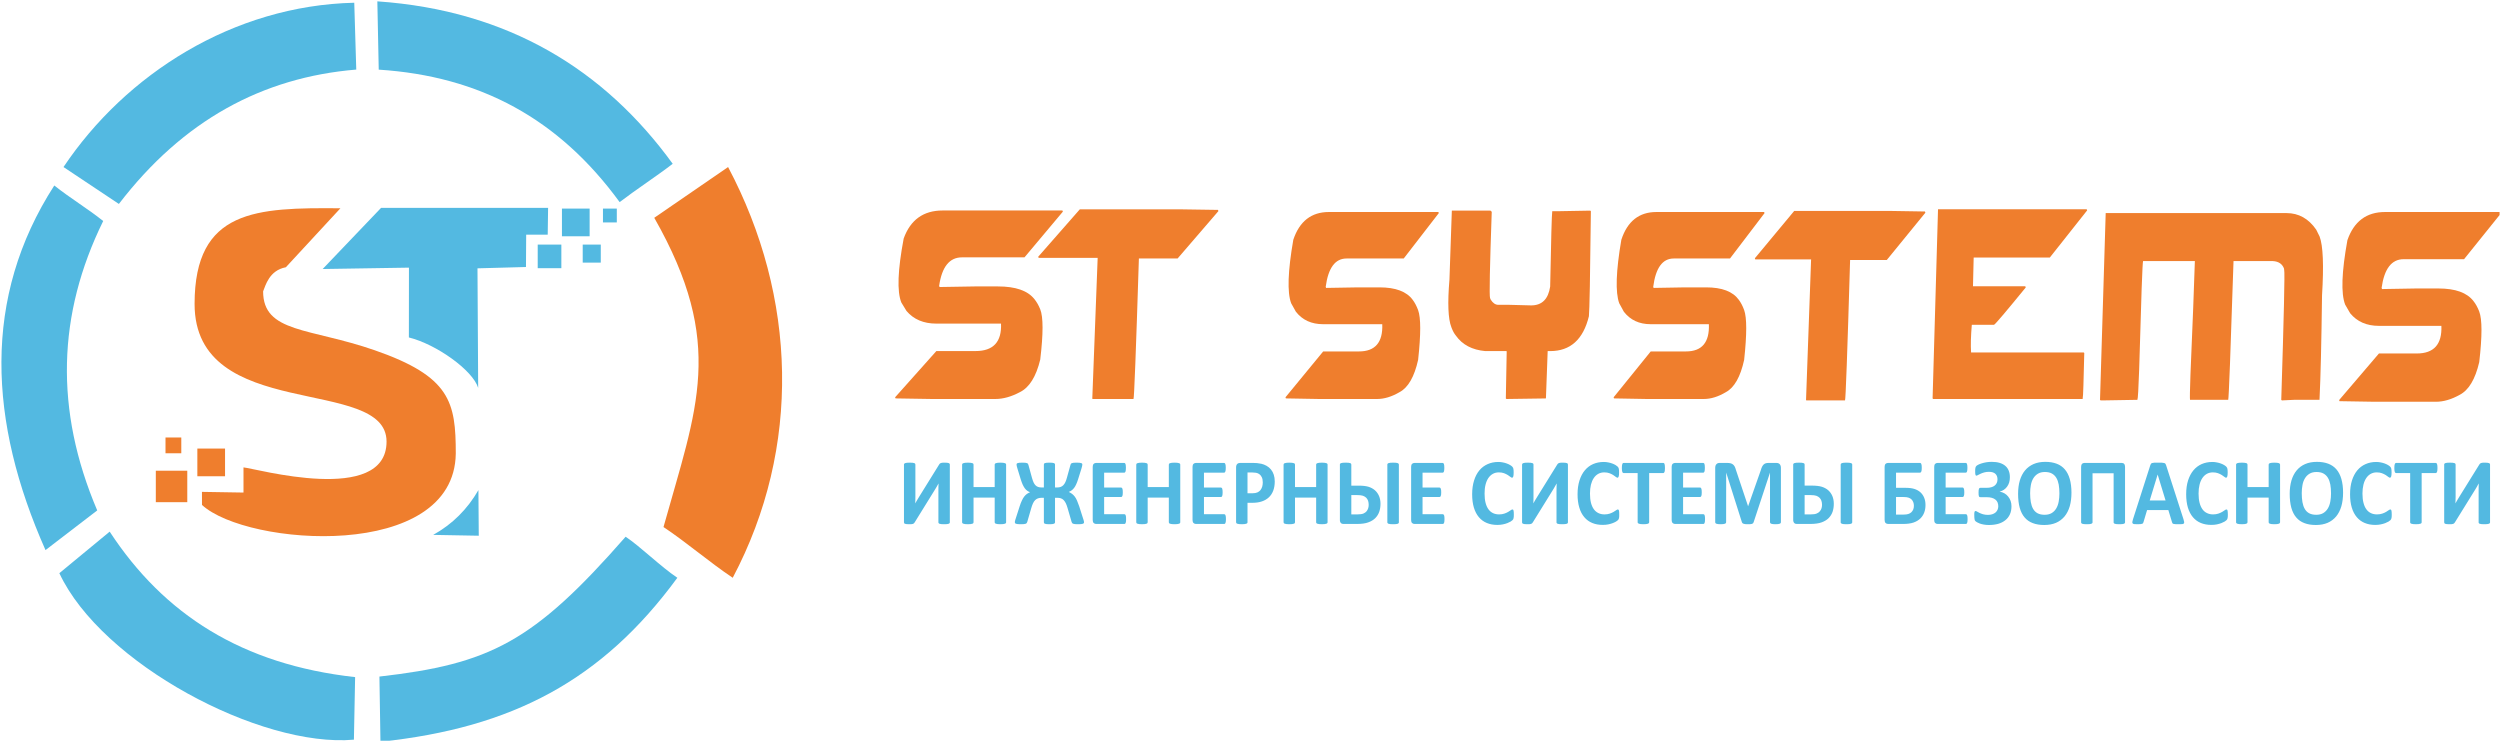
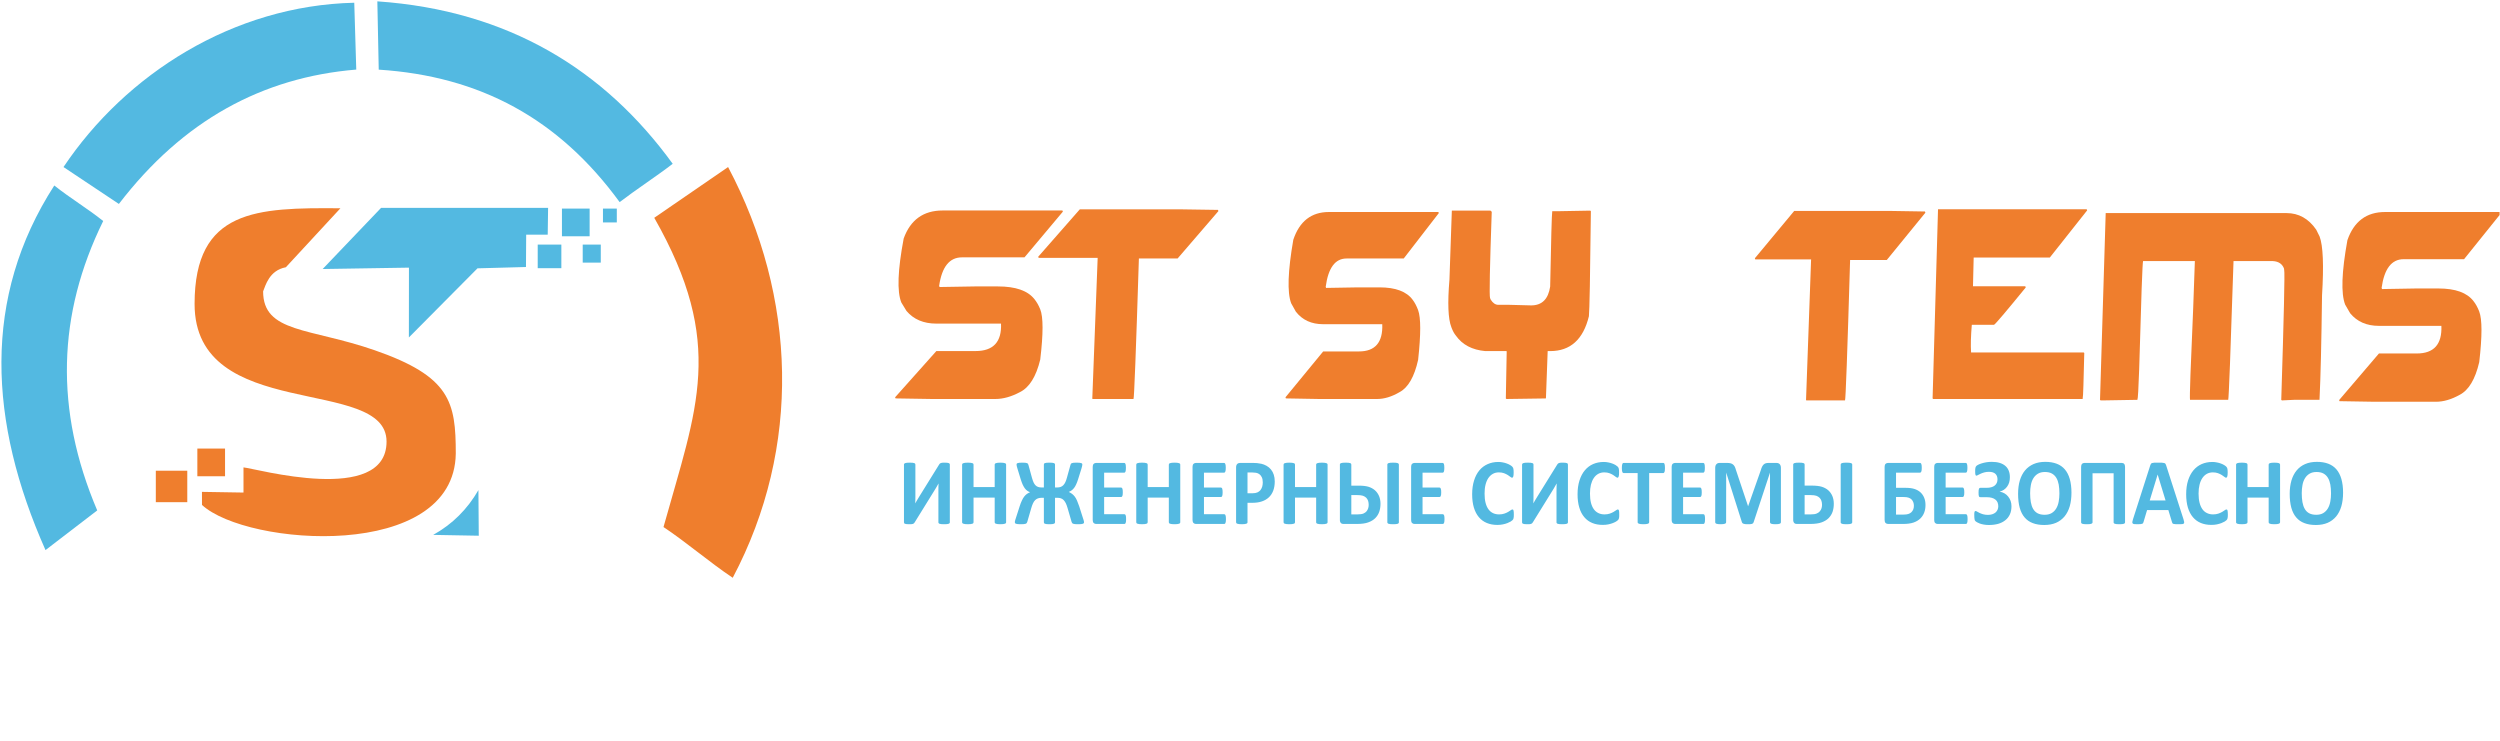
<svg xmlns="http://www.w3.org/2000/svg" width="216" height="64" viewBox="0 0 722 214" fill="none">
  <desc>			Created with Pixso.	</desc>
  <defs>
    <clipPath id="clip71_339">
      <rect id="logo" width="722" height="214" fill="white" fill-opacity="0" />
    </clipPath>
  </defs>
  <g clip-path="url(#clip71_339)">
    <path id="path2" d="M188.89 62.92C209.62 99.35 201.15 117.84 191.56 152.26C198.55 156.94 204.8 162.4 211.56 166.92C231.49 129.25 230.08 85.78 210.22 48.26L188.89 62.92Z" fill="#EF7E2D" fill-opacity="1" fill-rule="evenodd" />
    <path id="path4" d="M56.09 87.77C56.05 122.25 111.55 108.4 111.55 127.57C111.55 146.06 73.59 135.31 70.22 135.03L70.22 142.3L58.22 142.1L58.23 145.88C71.23 157.85 131.13 162.27 131.55 131.03C131.55 116.14 130.01 108.78 108.08 101.17C89.39 94.68 75.89 96.22 75.89 84.17C76.58 82.52 77.63 78.12 82.46 77.21L98.22 60.17C73.96 59.97 56.12 60.45 56.09 87.77Z" fill="#EF7E2D" fill-opacity="1" fill-rule="evenodd" />
    <path id="path6" d="M56.89 137.59L64.89 137.59L64.89 129.59L56.89 129.59L56.89 137.59Z" fill="#EF7E2D" fill-opacity="1" fill-rule="evenodd" />
-     <path id="path8" d="M93.09 77.72L118.02 77.32L118 97.49C125.9 99.44 136.46 106.96 138.02 112.06L137.82 77.52L151.83 77.14L151.89 67.79L158.11 67.8L158.22 60.06L109.96 60.06L93.09 77.72Z" fill="#53B9E1" fill-opacity="1" fill-rule="evenodd" />
+     <path id="path8" d="M93.09 77.72L118.02 77.32L118 97.49L137.82 77.52L151.83 77.14L151.89 67.79L158.11 67.8L158.22 60.06L109.96 60.06L93.09 77.72Z" fill="#53B9E1" fill-opacity="1" fill-rule="evenodd" />
    <path id="path10" d="M138.19 154.77L138.09 141.59C134.92 147.09 130.59 151.43 125.02 154.53L138.19 154.77Z" fill="#53B9E1" fill-opacity="1" fill-rule="evenodd" />
    <path id="path12" d="M162.22 68.26L170.22 68.26L170.22 60.26L162.22 60.26L162.22 68.26Z" fill="#53B9E1" fill-opacity="1" fill-rule="evenodd" />
    <path id="path14" d="M155.22 77.48L162.05 77.48L162.05 70.66L155.22 70.66L155.22 77.48Z" fill="#53B9E1" fill-opacity="1" fill-rule="evenodd" />
    <path id="path16" d="M13.02 158.92L27.96 147.46C15.6 118.39 16.45 90.79 29.69 63.85C25.25 60.3 20 57.14 15.56 53.59C-5.32 86 -3.44 121.84 13.02 158.92Z" fill="#53B9E1" fill-opacity="1" fill-rule="evenodd" />
-     <path id="path18" d="M109.49 195.46L109.79 214.29C147.8 210.29 173.85 196.56 195.56 166.92C190.73 163.69 184.92 157.93 180.62 155.06C153.93 185.57 141.4 191.82 109.49 195.46Z" fill="#53B9E1" fill-opacity="1" fill-rule="evenodd" />
-     <path id="path20" d="M17.02 165.59C29.18 191.64 75.08 216.09 102.12 213.69L102.47 195.62C69.74 191.99 47.22 177.49 31.56 153.59L17.02 165.59Z" fill="#53B9E1" fill-opacity="1" fill-rule="evenodd" />
    <path id="path22" d="M109.29 20.12C138.5 22 161.28 34.25 178.89 58.39C183.34 54.97 189.78 50.75 194.22 47.32C174.53 20.17 146.71 3 108.89 0.39L109.29 20.12Z" fill="#53B9E1" fill-opacity="1" fill-rule="evenodd" />
    <path id="path24" d="M18.22 48.26C23.56 51.81 28.89 55.37 34.22 58.92C52.71 34.81 75.64 22.35 102.8 20.1L102.22 0.79C67.26 1.59 36.2 21.41 18.22 48.26Z" fill="#53B9E1" fill-opacity="1" fill-rule="evenodd" />
    <path id="path26" d="M272.2 60.81L306.81 60.81L306.94 61.14L295.85 74.35L277.78 74.35C274.18 74.35 271.98 77.09 271.19 82.6L271.32 82.92L281.44 82.75L288.18 82.75C293.28 82.75 296.77 83.97 298.69 86.39C299.33 87.16 299.91 88.15 300.4 89.36C301.29 91.58 301.29 96.43 300.4 103.88C299.21 108.81 297.25 111.95 294.52 113.29C292.05 114.61 289.69 115.27 287.43 115.27L269.11 115.27L258.6 115.1L258.47 114.78L270.39 101.42L281.72 101.42C286.84 101.42 289.3 98.77 289.07 93.49L270.37 93.49C266.7 93.49 263.83 92.27 261.77 89.85L260.27 87.39C258.99 84.22 259.22 78.05 260.95 68.9C262.9 63.5 266.66 60.81 272.2 60.81ZM340.61 60.47L351.74 60.64L351.88 60.98L340.09 74.67L328.9 74.67C328.05 101.74 327.53 115.27 327.34 115.27L315.51 115.27L315.44 115.1L316.99 74.5L299.94 74.5L299.81 74.18L311.84 60.47L340.61 60.47Z" fill="#EF7E2D" fill-opacity="1" fill-rule="evenodd" />
    <path id="path28" d="M383.79 61.25L415.43 61.25L415.54 61.57L405.41 74.68L388.89 74.68C385.6 74.68 383.6 77.4 382.87 82.86L382.99 83.18L392.24 83.02L398.4 83.02C403.05 83.02 406.25 84.22 408 86.62C408.59 87.39 409.11 88.37 409.56 89.57C410.38 91.78 410.38 96.58 409.57 103.97C408.48 108.86 406.69 111.98 404.19 113.3C401.93 114.62 399.78 115.27 397.71 115.27L380.97 115.27L371.37 115.1L371.25 114.78L382.14 101.53L392.49 101.53C397.17 101.53 399.42 98.9 399.21 93.66L382.12 93.66C378.77 93.66 376.14 92.46 374.26 90.06L372.89 87.61C371.72 84.47 371.93 78.35 373.51 69.27C375.3 63.92 378.73 61.25 383.79 61.25Z" fill="#EF7E2D" fill-opacity="1" fill-rule="evenodd" />
    <path id="path30" d="M430.47 60.85L430.84 61.18C430.28 77.15 430.11 85.45 430.35 86.09L430.55 86.58C431.18 87.57 431.91 88.06 432.72 88.06L435.79 88.06L442.23 88.23C445.36 88.23 447.18 86.41 447.72 82.78C447.98 69.13 448.18 61.87 448.32 61.02L449.91 61.02L459.3 60.85L459.48 61.02C459.28 79.81 459.08 89.93 458.91 91.36C457.28 98.06 453.56 101.43 447.73 101.43L447 101.43L446.5 114.95L446.44 115.11L435.1 115.27L434.91 115.11L435.16 101.58L435.1 101.43L428.97 101.43C425.19 101.09 422.36 99.61 420.49 96.97C420.03 96.42 419.63 95.7 419.29 94.83L419.16 94.49C418.23 92.1 418.05 87.54 418.62 80.81L419.31 60.85L430.47 60.85Z" fill="#EF7E2D" fill-opacity="1" fill-rule="evenodd" />
-     <path id="path32" d="M478.4 61.25L509.53 61.25L509.65 61.57L499.67 74.68L483.42 74.68C480.17 74.68 478.2 77.4 477.49 82.86L477.6 83.18L486.7 83.02L492.77 83.02C497.35 83.02 500.5 84.22 502.22 86.62C502.8 87.39 503.32 88.37 503.76 89.57C504.56 91.78 504.56 96.58 503.76 103.97C502.69 108.86 500.93 111.98 498.47 113.3C496.25 114.62 494.13 115.27 492.09 115.27L475.61 115.27L466.16 115.1L466.05 114.78L476.77 101.53L486.95 101.53C491.57 101.53 493.78 98.9 493.57 93.66L476.75 93.66C473.45 93.66 470.87 92.46 469.01 90.06L467.67 87.61C466.52 84.47 466.72 78.35 468.28 69.27C470.03 63.92 473.41 61.25 478.4 61.25Z" fill="#EF7E2D" fill-opacity="1" fill-rule="evenodd" />
    <path id="path34" d="M545.45 60.93L555.99 61.1L556.12 61.44L544.97 75.11L534.37 75.11C533.57 102.15 533.08 115.67 532.9 115.67L521.7 115.67L521.64 115.51L523.1 74.94L506.97 74.94L506.85 74.62L518.23 60.93L545.45 60.93Z" fill="#EF7E2D" fill-opacity="1" fill-rule="evenodd" />
    <path id="path36" d="M602.73 60.45L602.85 60.78L592.07 74.4L570.07 74.4L569.87 82.71L584.99 82.71L585.11 83.05C579.39 90.05 576.34 93.66 575.94 93.84L569.53 93.84C569.26 97.03 569.18 99.68 569.32 101.82L601.85 101.82L602.02 101.98C601.81 110.07 601.73 114.5 601.55 115.27L558.36 115.27L558.2 115.1L559.77 60.45L602.73 60.45Z" fill="#EF7E2D" fill-opacity="1" fill-rule="evenodd" />
    <path id="path38" d="M660.45 61.56C663.98 61.56 666.83 63.17 669.03 66.35L670.01 68.33C671.01 70.99 671.25 76.65 670.71 85.33C670.54 98.95 670.3 109.02 669.98 115.51L662.61 115.51L659.11 115.68L658.93 115.51C659.7 91.07 659.98 78.58 659.78 78.06L659.72 77.57C659.22 76.25 658.16 75.53 656.54 75.43L645.14 75.43C644.29 101.65 643.78 115.01 643.61 115.51L632.57 115.51C632.43 114.77 632.74 105.92 633.49 88.96L633.97 75.43L619.01 75.43C618.84 75.61 618.46 86.06 617.88 106.77C617.69 112.3 617.52 115.21 617.37 115.51L607.46 115.68L606.74 115.68L606.57 115.51L608.21 61.56L660.45 61.56Z" fill="#EF7E2D" fill-opacity="1" fill-rule="evenodd" />
    <path id="path40" d="M688.9 61.25L722.32 61.25L722.44 61.58L711.74 74.88L694.29 74.88C690.81 74.88 688.69 77.64 687.92 83.18L688.05 83.51L697.82 83.34L704.33 83.34C709.25 83.34 712.62 84.56 714.47 87C715.1 87.78 715.65 88.77 716.12 89.99C716.99 92.23 716.99 97.1 716.13 104.6C714.98 109.57 713.09 112.73 710.45 114.08C708.06 115.41 705.78 116.07 703.6 116.07L685.91 116.07L675.77 115.9L675.65 115.58L687.15 102.12L698.09 102.12C703.04 102.12 705.41 99.46 705.19 94.14L687.13 94.14C683.59 94.14 680.82 92.92 678.83 90.49L677.39 88C676.15 84.81 676.37 78.6 678.04 69.39C679.93 63.96 683.55 61.25 688.9 61.25Z" fill="#EF7E2D" fill-opacity="1" fill-rule="evenodd" />
    <path id="path42" d="M274.28 150.91C274.28 151 274.25 151.08 274.2 151.14C274.14 151.22 274.05 151.27 273.93 151.32C273.8 151.36 273.63 151.4 273.42 151.42C273.2 151.44 272.94 151.45 272.62 151.45C272.3 151.45 272.03 151.44 271.82 151.42C271.6 151.4 271.44 151.36 271.32 151.32C271.19 151.27 271.1 151.22 271.06 151.14C271.01 151.08 270.98 151 270.98 150.91L270.98 141.62C270.98 141.26 270.98 140.91 270.99 140.58C271 140.23 271.01 139.93 271.03 139.67C270.96 139.79 270.86 139.94 270.77 140.11C270.67 140.28 270.57 140.45 270.47 140.64C270.36 140.83 270.25 141.02 270.13 141.21C270.01 141.41 269.9 141.6 269.78 141.78L264.12 150.92C264.05 151.02 263.98 151.11 263.92 151.18C263.84 151.25 263.75 151.31 263.64 151.35C263.53 151.39 263.39 151.42 263.22 151.43C263.06 151.45 262.85 151.45 262.59 151.45C262.26 151.45 262 151.44 261.8 151.42C261.6 151.4 261.44 151.36 261.32 151.32C261.21 151.27 261.13 151.21 261.09 151.14C261.05 151.07 261.03 150.98 261.03 150.88L261.03 134.2C261.03 134.11 261.05 134.03 261.11 133.96C261.17 133.89 261.26 133.84 261.39 133.79C261.51 133.75 261.69 133.71 261.9 133.69C262.1 133.67 262.37 133.66 262.69 133.66C263.01 133.66 263.28 133.67 263.49 133.69C263.7 133.71 263.86 133.75 263.99 133.79C264.11 133.84 264.2 133.89 264.25 133.96C264.3 134.03 264.33 134.11 264.33 134.2L264.33 143.55C264.33 143.84 264.32 144.15 264.32 144.48C264.31 144.81 264.29 145.12 264.28 145.43C264.42 145.16 264.63 144.83 264.85 144.45C265.07 144.07 265.29 143.69 265.53 143.33L271.2 134.19C271.26 134.1 271.32 134.02 271.38 133.95C271.45 133.88 271.54 133.83 271.66 133.78C271.77 133.74 271.91 133.7 272.08 133.68C272.24 133.67 272.46 133.66 272.72 133.66C273.04 133.66 273.3 133.67 273.49 133.69C273.69 133.71 273.85 133.75 273.97 133.79C274.08 133.84 274.16 133.89 274.21 133.96C274.26 134.03 274.28 134.12 274.28 134.22L274.28 150.91ZM290.54 150.88C290.54 150.97 290.52 151.05 290.46 151.13C290.41 151.2 290.32 151.26 290.19 151.3C290.07 151.35 289.9 151.38 289.69 151.41C289.48 151.44 289.22 151.45 288.9 151.45C288.58 151.45 288.31 151.44 288.09 151.41C287.88 151.38 287.71 151.35 287.59 151.3C287.47 151.26 287.38 151.2 287.33 151.13C287.27 151.05 287.24 150.97 287.24 150.88L287.24 143.75L281.13 143.75L281.13 150.88C281.13 150.97 281.11 151.05 281.06 151.13C281.01 151.2 280.92 151.26 280.79 151.3C280.67 151.35 280.5 151.38 280.29 151.41C280.09 151.44 279.81 151.45 279.49 151.45C279.17 151.45 278.91 151.44 278.69 151.41C278.48 151.38 278.31 151.35 278.19 151.3C278.06 151.26 277.97 151.2 277.92 151.13C277.86 151.05 277.83 150.97 277.83 150.88L277.83 134.23C277.83 134.14 277.86 134.06 277.92 133.98C277.97 133.91 278.06 133.85 278.19 133.81C278.31 133.76 278.48 133.73 278.69 133.7C278.91 133.67 279.17 133.66 279.49 133.66C279.81 133.66 280.09 133.67 280.29 133.7C280.5 133.73 280.67 133.77 280.79 133.81C280.92 133.85 281.01 133.91 281.06 133.98C281.11 134.06 281.13 134.14 281.13 134.23L281.13 140.71L287.24 140.71L287.24 134.23C287.24 134.14 287.27 134.06 287.33 133.98C287.38 133.91 287.47 133.85 287.59 133.81C287.71 133.77 287.88 133.73 288.09 133.7C288.31 133.67 288.58 133.66 288.9 133.66C289.22 133.66 289.48 133.67 289.69 133.7C289.9 133.73 290.07 133.76 290.19 133.81C290.32 133.85 290.41 133.91 290.46 133.98C290.52 134.06 290.54 134.14 290.54 134.23L290.54 150.88ZM313.05 150.89C313.05 150.99 313.02 151.08 312.97 151.14C312.92 151.22 312.83 151.27 312.7 151.32C312.57 151.36 312.4 151.4 312.17 151.42C311.95 151.44 311.66 151.45 311.32 151.45C310.96 151.45 310.68 151.44 310.45 151.42C310.22 151.4 310.04 151.36 309.91 151.31C309.78 151.26 309.68 151.19 309.62 151.1C309.56 151.02 309.51 150.91 309.46 150.78L308.3 146.78C308.14 146.22 307.96 145.75 307.78 145.37C307.59 145 307.38 144.69 307.14 144.45C306.9 144.21 306.63 144.05 306.33 143.95C306.04 143.86 305.7 143.81 305.31 143.81L304.67 143.81L304.67 150.88C304.67 150.98 304.64 151.06 304.59 151.13C304.54 151.2 304.46 151.26 304.34 151.31C304.21 151.36 304.05 151.4 303.84 151.42C303.63 151.44 303.37 151.45 303.05 151.45C302.74 151.45 302.47 151.44 302.26 151.42C302.05 151.4 301.89 151.36 301.76 151.31C301.64 151.26 301.56 151.2 301.51 151.13C301.47 151.06 301.45 150.98 301.45 150.88L301.45 143.81L300.81 143.81C300.4 143.81 300.04 143.87 299.73 143.98C299.42 144.09 299.14 144.27 298.91 144.51C298.67 144.75 298.47 145.06 298.3 145.43C298.12 145.81 297.96 146.25 297.81 146.78L296.65 150.78C296.61 150.91 296.56 151.02 296.49 151.1C296.43 151.19 296.33 151.26 296.2 151.31C296.06 151.36 295.88 151.4 295.66 151.42C295.44 151.44 295.15 151.45 294.79 151.45C294.44 151.45 294.16 151.44 293.94 151.42C293.72 151.4 293.54 151.36 293.42 151.32C293.28 151.27 293.19 151.22 293.14 151.14C293.09 151.08 293.07 150.99 293.07 150.89C293.07 150.85 293.07 150.79 293.07 150.73C293.07 150.67 293.09 150.59 293.11 150.5C293.13 150.42 293.16 150.31 293.19 150.2C293.23 150.08 293.27 149.94 293.33 149.77L294.46 146.25C294.67 145.6 294.88 145.05 295.1 144.6C295.31 144.14 295.53 143.77 295.76 143.47C296 143.16 296.26 142.91 296.53 142.71C296.81 142.52 297.12 142.35 297.46 142.2C297.17 142.1 296.9 141.95 296.65 141.78C296.41 141.61 296.17 141.38 295.96 141.1C295.75 140.81 295.54 140.45 295.34 140.03C295.15 139.6 294.95 139.08 294.76 138.47L293.8 135.32C293.7 135.03 293.64 134.8 293.61 134.63C293.57 134.46 293.56 134.32 293.56 134.2C293.56 134.1 293.58 134.02 293.63 133.95C293.67 133.88 293.75 133.83 293.88 133.79C294 133.75 294.17 133.71 294.38 133.69C294.6 133.67 294.87 133.66 295.21 133.66C295.56 133.66 295.85 133.67 296.07 133.69C296.29 133.71 296.46 133.75 296.58 133.8C296.71 133.85 296.8 133.92 296.85 134C296.91 134.09 296.95 134.2 296.99 134.32L298.01 138.05C298.16 138.57 298.31 139 298.47 139.36C298.63 139.71 298.82 139.99 299.04 140.21C299.26 140.43 299.51 140.59 299.79 140.68C300.07 140.78 300.41 140.83 300.81 140.83L301.45 140.83L301.45 134.22C301.45 134.11 301.47 134.03 301.51 133.96C301.56 133.89 301.64 133.84 301.76 133.79C301.89 133.75 302.05 133.71 302.26 133.69C302.47 133.67 302.74 133.66 303.05 133.66C303.37 133.66 303.63 133.67 303.84 133.69C304.05 133.71 304.21 133.75 304.34 133.79C304.46 133.84 304.54 133.89 304.59 133.96C304.64 134.03 304.67 134.11 304.67 134.22L304.67 140.83L305.31 140.83C305.68 140.83 306.01 140.77 306.31 140.67C306.59 140.57 306.85 140.4 307.07 140.17C307.29 139.95 307.48 139.66 307.65 139.31C307.82 138.96 307.97 138.53 308.1 138.04L309.13 134.32C309.16 134.2 309.21 134.09 309.26 134C309.32 133.92 309.41 133.85 309.53 133.8C309.66 133.75 309.83 133.71 310.05 133.69C310.27 133.67 310.56 133.66 310.91 133.66C311.24 133.66 311.51 133.67 311.72 133.69C311.94 133.71 312.1 133.75 312.23 133.79C312.36 133.83 312.44 133.88 312.49 133.95C312.54 134.02 312.56 134.1 312.56 134.2C312.56 134.32 312.54 134.47 312.5 134.64C312.46 134.81 312.4 135.04 312.32 135.32L311.35 138.42C311.17 139 310.98 139.5 310.79 139.91C310.61 140.32 310.41 140.67 310.19 140.95C309.98 141.23 309.74 141.47 309.49 141.65C309.24 141.84 308.96 141.99 308.65 142.12C309 142.29 309.32 142.48 309.6 142.68C309.87 142.89 310.13 143.15 310.37 143.46C310.6 143.77 310.82 144.14 311.02 144.6C311.22 145.05 311.43 145.6 311.65 146.25L312.77 149.77C312.83 149.94 312.88 150.08 312.91 150.2C312.95 150.31 312.97 150.42 312.99 150.5C313.01 150.59 313.03 150.67 313.04 150.73C313.04 150.79 313.05 150.85 313.05 150.89ZM325.2 149.96C325.2 150.23 325.2 150.44 325.18 150.62C325.15 150.8 325.12 150.95 325.08 151.05C325.04 151.16 324.99 151.24 324.92 151.29C324.86 151.35 324.79 151.37 324.72 151.37L316.54 151.37C316.27 151.37 316.04 151.28 315.85 151.1C315.66 150.93 315.56 150.64 315.56 150.24L315.56 134.87C315.56 134.47 315.66 134.18 315.85 134C316.04 133.83 316.27 133.74 316.54 133.74L324.68 133.74C324.75 133.74 324.82 133.77 324.88 133.81C324.93 133.86 324.99 133.94 325.03 134.05C325.07 134.17 325.1 134.31 325.12 134.49C325.14 134.67 325.15 134.89 325.15 135.16C325.15 135.42 325.14 135.63 325.12 135.81C325.1 135.99 325.07 136.14 325.03 136.24C324.99 136.35 324.93 136.43 324.88 136.48C324.82 136.53 324.75 136.56 324.68 136.56L318.86 136.56L318.86 140.85L323.76 140.85C323.84 140.85 323.91 140.88 323.97 140.93C324.03 140.98 324.08 141.05 324.13 141.16C324.17 141.26 324.2 141.4 324.22 141.58C324.24 141.76 324.25 141.97 324.25 142.23C324.25 142.49 324.24 142.71 324.22 142.88C324.2 143.05 324.17 143.19 324.13 143.29C324.08 143.4 324.03 143.48 323.97 143.52C323.91 143.56 323.84 143.59 323.76 143.59L318.86 143.59L318.86 148.55L324.72 148.55C324.79 148.55 324.86 148.58 324.92 148.63C324.99 148.68 325.04 148.76 325.08 148.87C325.12 148.97 325.15 149.12 325.18 149.3C325.2 149.48 325.2 149.69 325.2 149.96ZM340.85 150.88C340.85 150.97 340.83 151.05 340.77 151.13C340.71 151.2 340.62 151.26 340.5 151.3C340.37 151.35 340.21 151.38 340 151.41C339.79 151.44 339.52 151.45 339.21 151.45C338.88 151.45 338.61 151.44 338.4 151.41C338.18 151.38 338.02 151.35 337.89 151.3C337.77 151.26 337.69 151.2 337.63 151.13C337.58 151.05 337.55 150.97 337.55 150.88L337.55 143.75L331.44 143.75L331.44 150.88C331.44 150.97 331.41 151.05 331.36 151.13C331.32 151.2 331.23 151.26 331.1 151.3C330.98 151.35 330.81 151.38 330.6 151.41C330.39 151.44 330.12 151.45 329.8 151.45C329.48 151.45 329.21 151.44 329 151.41C328.78 151.38 328.62 151.35 328.49 151.3C328.37 151.26 328.28 151.2 328.22 151.13C328.17 151.05 328.14 150.97 328.14 150.88L328.14 134.23C328.14 134.14 328.17 134.06 328.22 133.98C328.28 133.91 328.37 133.85 328.49 133.81C328.62 133.76 328.78 133.73 329 133.7C329.21 133.67 329.48 133.66 329.8 133.66C330.12 133.66 330.39 133.67 330.6 133.7C330.81 133.73 330.98 133.77 331.1 133.81C331.23 133.85 331.32 133.91 331.36 133.98C331.41 134.06 331.44 134.14 331.44 134.23L331.44 140.71L337.55 140.71L337.55 134.23C337.55 134.14 337.58 134.06 337.63 133.98C337.69 133.91 337.77 133.85 337.89 133.81C338.02 133.77 338.18 133.73 338.4 133.7C338.61 133.67 338.88 133.66 339.21 133.66C339.52 133.66 339.79 133.67 340 133.7C340.21 133.73 340.37 133.76 340.5 133.81C340.62 133.85 340.71 133.91 340.77 133.98C340.83 134.06 340.85 134.14 340.85 134.23L340.85 150.88ZM354.05 149.96C354.05 150.23 354.04 150.44 354.02 150.62C354 150.8 353.97 150.95 353.92 151.05C353.88 151.16 353.83 151.24 353.76 151.29C353.7 151.35 353.63 151.37 353.56 151.37L345.38 151.37C345.11 151.37 344.88 151.28 344.69 151.1C344.5 150.93 344.4 150.64 344.4 150.24L344.4 134.87C344.4 134.47 344.5 134.18 344.69 134C344.88 133.83 345.11 133.74 345.38 133.74L353.52 133.74C353.59 133.74 353.66 133.77 353.72 133.81C353.78 133.86 353.83 133.94 353.87 134.05C353.91 134.17 353.94 134.31 353.97 134.49C353.99 134.67 354 134.89 354 135.16C354 135.42 353.99 135.63 353.97 135.81C353.94 135.99 353.91 136.14 353.87 136.24C353.83 136.35 353.78 136.43 353.72 136.48C353.66 136.53 353.59 136.56 353.52 136.56L347.7 136.56L347.7 140.85L352.6 140.85C352.68 140.85 352.75 140.88 352.81 140.93C352.87 140.98 352.93 141.05 352.97 141.16C353.01 141.26 353.04 141.4 353.06 141.58C353.08 141.76 353.09 141.97 353.09 142.23C353.09 142.49 353.08 142.71 353.06 142.88C353.04 143.05 353.01 143.19 352.97 143.29C352.93 143.4 352.87 143.48 352.81 143.52C352.75 143.56 352.68 143.59 352.6 143.59L347.7 143.59L347.7 148.55L353.56 148.55C353.63 148.55 353.7 148.58 353.76 148.63C353.83 148.68 353.88 148.76 353.92 148.87C353.97 148.97 354 149.12 354.02 149.3C354.04 149.48 354.05 149.69 354.05 149.96ZM368.15 139.1C368.15 140.09 368 140.97 367.72 141.73C367.43 142.5 367.02 143.14 366.47 143.66C365.92 144.18 365.25 144.58 364.45 144.85C363.66 145.13 362.72 145.26 361.64 145.26L360.28 145.26L360.28 150.88C360.28 150.97 360.26 151.05 360.2 151.13C360.14 151.2 360.05 151.26 359.93 151.3C359.81 151.35 359.64 151.38 359.43 151.41C359.22 151.44 358.95 151.45 358.63 151.45C358.31 151.45 358.04 151.44 357.83 151.41C357.61 151.38 357.45 151.35 357.32 151.3C357.2 151.26 357.11 151.2 357.06 151.13C357.01 151.05 356.98 150.97 356.98 150.88L356.98 135.02C356.98 134.6 357.09 134.28 357.29 134.06C357.5 133.85 357.77 133.74 358.1 133.74L361.95 133.74C362.33 133.74 362.7 133.75 363.05 133.79C363.4 133.82 363.81 133.89 364.3 133.99C364.79 134.1 365.28 134.29 365.78 134.57C366.28 134.85 366.71 135.21 367.06 135.64C367.42 136.08 367.69 136.58 367.87 137.16C368.06 137.73 368.15 138.38 368.15 139.1ZM364.69 139.36C364.69 138.74 364.59 138.23 364.39 137.83C364.18 137.43 363.93 137.13 363.64 136.94C363.34 136.75 363.03 136.63 362.71 136.58C362.38 136.53 362.05 136.5 361.7 136.5L360.28 136.5L360.28 142.5L361.78 142.5C362.31 142.5 362.75 142.42 363.11 142.27C363.47 142.11 363.77 141.89 364 141.62C364.22 141.34 364.39 141.01 364.52 140.62C364.63 140.24 364.69 139.81 364.69 139.36ZM383.41 150.88C383.41 150.97 383.39 151.05 383.33 151.13C383.28 151.2 383.19 151.26 383.06 151.3C382.94 151.35 382.77 151.38 382.56 151.41C382.35 151.44 382.09 151.45 381.77 151.45C381.45 151.45 381.17 151.44 380.96 151.41C380.75 151.38 380.58 151.35 380.46 151.3C380.34 151.26 380.25 151.2 380.2 151.13C380.14 151.05 380.11 150.97 380.11 150.88L380.11 143.75L374 143.75L374 150.88C374 150.97 373.98 151.05 373.93 151.13C373.88 151.2 373.79 151.26 373.66 151.3C373.54 151.35 373.37 151.38 373.16 151.41C372.95 151.44 372.68 151.45 372.36 151.45C372.04 151.45 371.78 151.44 371.56 151.41C371.35 151.38 371.18 151.35 371.06 151.3C370.93 151.26 370.84 151.2 370.78 151.13C370.73 151.05 370.7 150.97 370.7 150.88L370.7 134.23C370.7 134.14 370.73 134.06 370.78 133.98C370.84 133.91 370.93 133.85 371.06 133.81C371.18 133.76 371.35 133.73 371.56 133.7C371.78 133.67 372.04 133.66 372.36 133.66C372.68 133.66 372.95 133.67 373.16 133.7C373.37 133.73 373.54 133.77 373.66 133.81C373.79 133.85 373.88 133.91 373.93 133.98C373.98 134.06 374 134.14 374 134.23L374 140.71L380.11 140.71L380.11 134.23C380.11 134.14 380.14 134.06 380.2 133.98C380.25 133.91 380.34 133.85 380.46 133.81C380.58 133.77 380.75 133.73 380.96 133.7C381.17 133.67 381.45 133.66 381.77 133.66C382.09 133.66 382.35 133.67 382.56 133.7C382.77 133.73 382.94 133.76 383.06 133.81C383.19 133.85 383.28 133.91 383.33 133.98C383.39 134.06 383.41 134.14 383.41 134.23L383.41 150.88ZM404.01 150.91C404.01 151 403.98 151.08 403.93 151.14C403.87 151.22 403.78 151.27 403.66 151.32C403.53 151.36 403.36 151.4 403.15 151.42C402.93 151.44 402.66 151.45 402.35 151.45C402.03 151.45 401.76 151.44 401.55 151.42C401.34 151.4 401.17 151.36 401.04 151.32C400.91 151.27 400.82 151.22 400.77 151.14C400.71 151.08 400.68 151 400.68 150.91L400.68 134.2C400.68 134.11 400.71 134.03 400.77 133.96C400.82 133.89 400.91 133.84 401.04 133.79C401.17 133.75 401.35 133.71 401.56 133.69C401.77 133.67 402.04 133.66 402.35 133.66C402.66 133.66 402.93 133.67 403.15 133.69C403.36 133.71 403.53 133.75 403.66 133.79C403.78 133.84 403.87 133.89 403.93 133.96C403.98 134.03 404.01 134.11 404.01 134.2L404.01 150.91ZM398.7 145.55C398.7 146.39 398.58 147.15 398.34 147.85C398.1 148.54 397.72 149.15 397.21 149.67C396.7 150.18 396.03 150.6 395.2 150.9C394.38 151.22 393.25 151.37 391.83 151.37L387.99 151.37C387.84 151.37 387.71 151.35 387.59 151.31C387.47 151.27 387.36 151.2 387.27 151.1C387.18 151.01 387.1 150.89 387.05 150.75C386.99 150.61 386.97 150.44 386.97 150.24L386.97 134.2C386.97 134.11 386.99 134.03 387.05 133.96C387.1 133.89 387.19 133.84 387.32 133.79C387.45 133.75 387.62 133.71 387.84 133.69C388.05 133.67 388.31 133.66 388.63 133.66C388.95 133.66 389.22 133.67 389.43 133.69C389.64 133.71 389.8 133.75 389.93 133.79C390.05 133.84 390.14 133.89 390.19 133.96C390.24 134.03 390.27 134.11 390.27 134.2L390.27 140.3L392.32 140.3C393.54 140.3 394.51 140.41 395.24 140.63C395.97 140.86 396.58 141.2 397.09 141.64C397.6 142.09 397.99 142.64 398.28 143.3C398.56 143.97 398.7 144.72 398.7 145.55ZM395.29 145.85C395.29 145.42 395.23 145.03 395.12 144.68C395 144.34 394.82 144.05 394.58 143.8C394.33 143.56 394.02 143.37 393.64 143.23C393.27 143.1 392.71 143.03 391.97 143.03L390.27 143.03L390.27 148.61L392.02 148.61C392.79 148.61 393.37 148.52 393.77 148.36C394.16 148.19 394.46 147.97 394.68 147.71C394.9 147.44 395.05 147.14 395.15 146.82C395.25 146.49 395.29 146.17 395.29 145.85ZM417.19 149.96C417.19 150.23 417.18 150.44 417.16 150.62C417.14 150.8 417.11 150.95 417.07 151.05C417.03 151.16 416.97 151.24 416.91 151.29C416.85 151.35 416.78 151.37 416.7 151.37L408.53 151.37C408.25 151.37 408.02 151.28 407.83 151.1C407.64 150.93 407.55 150.64 407.55 150.24L407.55 134.87C407.55 134.47 407.64 134.18 407.83 134C408.02 133.83 408.25 133.74 408.53 133.74L416.66 133.74C416.74 133.74 416.81 133.77 416.87 133.81C416.92 133.86 416.97 133.94 417.02 134.05C417.06 134.17 417.09 134.31 417.11 134.49C417.13 134.67 417.14 134.89 417.14 135.16C417.14 135.42 417.13 135.63 417.11 135.81C417.09 135.99 417.06 136.14 417.02 136.24C416.97 136.35 416.92 136.43 416.87 136.48C416.81 136.53 416.74 136.56 416.66 136.56L410.85 136.56L410.85 140.85L415.75 140.85C415.83 140.85 415.9 140.88 415.96 140.93C416.02 140.98 416.07 141.05 416.11 141.16C416.16 141.26 416.19 141.4 416.21 141.58C416.23 141.76 416.24 141.97 416.24 142.23C416.24 142.49 416.23 142.71 416.21 142.88C416.19 143.05 416.16 143.19 416.11 143.29C416.07 143.4 416.02 143.48 415.96 143.52C415.9 143.56 415.83 143.59 415.75 143.59L410.85 143.59L410.85 148.55L416.7 148.55C416.78 148.55 416.85 148.58 416.91 148.63C416.97 148.68 417.03 148.76 417.07 148.87C417.11 148.97 417.14 149.12 417.16 149.3C417.18 149.48 417.19 149.69 417.19 149.96ZM437.22 148.7C437.22 148.93 437.22 149.13 437.2 149.29C437.19 149.44 437.17 149.58 437.14 149.69C437.12 149.81 437.09 149.91 437.05 149.99C437 150.07 436.94 150.17 436.84 150.27C436.75 150.37 436.57 150.5 436.31 150.67C436.04 150.83 435.72 150.98 435.34 151.13C434.96 151.28 434.52 151.4 434.03 151.5C433.54 151.6 433.01 151.65 432.44 151.65C431.33 151.65 430.32 151.46 429.42 151.09C428.52 150.72 427.76 150.16 427.13 149.42C426.5 148.68 426.02 147.76 425.68 146.65C425.35 145.54 425.18 144.26 425.18 142.79C425.18 141.29 425.37 139.96 425.74 138.8C426.1 137.64 426.62 136.66 427.28 135.87C427.94 135.08 428.74 134.49 429.67 134.08C430.59 133.67 431.61 133.46 432.73 133.46C433.18 133.46 433.62 133.5 434.04 133.59C434.46 133.67 434.85 133.77 435.2 133.91C435.56 134.04 435.88 134.19 436.16 134.36C436.45 134.54 436.65 134.69 436.76 134.81C436.87 134.93 436.95 135.04 436.99 135.12C437.04 135.2 437.07 135.3 437.09 135.43C437.12 135.56 437.14 135.71 437.15 135.88C437.17 136.05 437.17 136.26 437.17 136.52C437.17 136.79 437.16 137.02 437.14 137.21C437.13 137.4 437.1 137.55 437.06 137.67C437.02 137.79 436.96 137.87 436.91 137.92C436.85 137.98 436.78 138.01 436.71 138.01C436.58 138.01 436.42 137.93 436.23 137.77C436.04 137.61 435.79 137.44 435.48 137.24C435.18 137.05 434.81 136.87 434.39 136.71C433.96 136.55 433.46 136.47 432.87 136.47C432.23 136.47 431.65 136.62 431.15 136.9C430.64 137.19 430.21 137.6 429.85 138.12C429.5 138.66 429.22 139.3 429.04 140.05C428.85 140.8 428.77 141.65 428.77 142.6C428.77 143.63 428.86 144.53 429.06 145.28C429.26 146.04 429.54 146.67 429.9 147.15C430.26 147.64 430.71 148.01 431.22 148.25C431.74 148.49 432.32 148.61 432.96 148.61C433.55 148.61 434.06 148.53 434.48 148.38C434.91 148.24 435.27 148.07 435.58 147.89C435.89 147.71 436.14 147.55 436.34 147.4C436.53 147.26 436.68 147.18 436.8 147.18C436.88 147.18 436.95 147.2 436.99 147.24C437.05 147.28 437.09 147.35 437.12 147.46C437.15 147.57 437.18 147.72 437.2 147.92C437.21 148.11 437.22 148.37 437.22 148.7ZM452.85 150.91C452.85 151 452.83 151.08 452.77 151.14C452.72 151.22 452.63 151.27 452.5 151.32C452.38 151.36 452.21 151.4 451.99 151.42C451.78 151.44 451.51 151.45 451.19 151.45C450.87 151.45 450.61 151.44 450.39 151.42C450.18 151.4 450.01 151.36 449.89 151.32C449.76 151.27 449.68 151.22 449.63 151.14C449.58 151.08 449.55 151 449.55 150.91L449.55 141.62C449.55 141.26 449.56 140.91 449.57 140.58C449.58 140.23 449.59 139.93 449.61 139.67C449.54 139.79 449.43 139.94 449.34 140.11C449.25 140.28 449.15 140.45 449.04 140.64C448.94 140.83 448.82 141.02 448.71 141.21C448.59 141.41 448.47 141.6 448.36 141.78L442.7 150.92C442.63 151.02 442.56 151.11 442.49 151.18C442.42 151.25 442.33 151.31 442.21 151.35C442.1 151.39 441.96 151.42 441.8 151.43C441.64 151.45 441.42 151.45 441.16 151.45C440.84 151.45 440.57 151.44 440.37 151.42C440.17 151.4 440.01 151.36 439.9 151.32C439.78 151.27 439.71 151.21 439.67 151.14C439.62 151.07 439.6 150.98 439.6 150.88L439.6 134.2C439.6 134.11 439.63 134.03 439.68 133.96C439.74 133.89 439.83 133.84 439.96 133.79C440.09 133.75 440.26 133.71 440.47 133.69C440.68 133.67 440.94 133.66 441.26 133.66C441.58 133.66 441.85 133.67 442.06 133.69C442.27 133.71 442.44 133.75 442.56 133.79C442.69 133.84 442.78 133.89 442.83 133.96C442.88 134.03 442.9 134.11 442.9 134.2L442.9 143.55C442.9 143.84 442.9 144.15 442.89 144.48C442.88 144.81 442.87 145.12 442.85 145.43C443 145.16 443.2 144.83 443.42 144.45C443.64 144.07 443.87 143.69 444.1 143.33L449.77 134.19C449.83 134.1 449.89 134.02 449.96 133.95C450.03 133.88 450.12 133.83 450.23 133.78C450.34 133.74 450.48 133.7 450.65 133.68C450.82 133.67 451.03 133.66 451.29 133.66C451.61 133.66 451.87 133.67 452.07 133.69C452.27 133.71 452.42 133.75 452.54 133.79C452.66 133.84 452.74 133.89 452.79 133.96C452.83 134.03 452.85 134.12 452.85 134.22L452.85 150.91Z" fill="#53B9E1" fill-opacity="1" fill-rule="evenodd" />
    <path id="path44" d="M467.67 148.7C467.67 148.93 467.67 149.13 467.66 149.28C467.64 149.44 467.62 149.58 467.6 149.69C467.58 149.81 467.54 149.91 467.5 149.99C467.46 150.07 467.39 150.16 467.3 150.27C467.21 150.37 467.03 150.5 466.76 150.67C466.5 150.82 466.18 150.98 465.79 151.13C465.41 151.27 464.98 151.4 464.49 151.5C464 151.6 463.46 151.64 462.89 151.64C461.78 151.64 460.77 151.46 459.88 151.09C458.98 150.72 458.21 150.16 457.59 149.42C456.95 148.68 456.47 147.76 456.14 146.65C455.8 145.54 455.63 144.25 455.63 142.79C455.63 141.29 455.82 139.96 456.19 138.8C456.56 137.64 457.07 136.66 457.74 135.87C458.4 135.08 459.19 134.48 460.12 134.07C461.04 133.67 462.07 133.46 463.18 133.46C463.64 133.46 464.07 133.5 464.49 133.59C464.91 133.67 465.3 133.77 465.66 133.91C466.01 134.04 466.33 134.19 466.62 134.36C466.9 134.54 467.1 134.69 467.22 134.81C467.33 134.93 467.4 135.04 467.45 135.12C467.49 135.2 467.52 135.3 467.55 135.43C467.57 135.56 467.59 135.71 467.61 135.88C467.62 136.05 467.62 136.26 467.62 136.52C467.62 136.78 467.62 137.02 467.6 137.21C467.58 137.4 467.55 137.55 467.51 137.67C467.47 137.78 467.42 137.87 467.36 137.92C467.3 137.98 467.23 138.01 467.16 138.01C467.03 138.01 466.88 137.93 466.68 137.77C466.49 137.61 466.24 137.43 465.93 137.24C465.63 137.04 465.26 136.87 464.84 136.71C464.42 136.55 463.91 136.47 463.33 136.47C462.68 136.47 462.11 136.62 461.6 136.9C461.09 137.19 460.66 137.59 460.31 138.12C459.95 138.66 459.68 139.3 459.49 140.05C459.31 140.8 459.22 141.65 459.22 142.6C459.22 143.63 459.32 144.52 459.51 145.28C459.71 146.03 459.99 146.66 460.36 147.15C460.72 147.64 461.16 148 461.68 148.24C462.19 148.49 462.77 148.61 463.42 148.61C464 148.61 464.51 148.53 464.94 148.38C465.36 148.23 465.73 148.07 466.03 147.89C466.34 147.71 466.59 147.55 466.79 147.4C466.99 147.26 467.14 147.18 467.25 147.18C467.33 147.18 467.4 147.2 467.45 147.24C467.5 147.28 467.54 147.35 467.58 147.46C467.61 147.56 467.63 147.72 467.65 147.91C467.67 148.11 467.67 148.37 467.67 148.7ZM480.88 135.21C480.88 135.47 480.87 135.7 480.85 135.89C480.83 136.07 480.8 136.22 480.76 136.33C480.72 136.45 480.66 136.53 480.6 136.59C480.54 136.64 480.47 136.67 480.39 136.67L476.32 136.67L476.32 150.88C476.32 150.97 476.29 151.05 476.24 151.13C476.18 151.19 476.09 151.25 475.97 151.3C475.84 151.35 475.67 151.38 475.46 151.41C475.24 151.44 474.98 151.45 474.66 151.45C474.34 151.45 474.07 151.44 473.86 151.41C473.64 151.38 473.47 151.35 473.35 151.3C473.22 151.25 473.13 151.19 473.08 151.13C473.02 151.05 472.99 150.97 472.99 150.88L472.99 136.67L468.92 136.67C468.84 136.67 468.77 136.64 468.71 136.59C468.65 136.53 468.6 136.45 468.56 136.33C468.52 136.22 468.48 136.07 468.46 135.89C468.44 135.7 468.43 135.47 468.43 135.21C468.43 134.94 468.44 134.71 468.46 134.52C468.48 134.33 468.52 134.17 468.56 134.06C468.6 133.94 468.65 133.86 468.71 133.81C468.77 133.76 468.84 133.74 468.92 133.74L480.39 133.74C480.47 133.74 480.54 133.76 480.6 133.81C480.66 133.86 480.72 133.94 480.76 134.06C480.8 134.17 480.83 134.33 480.85 134.52C480.88 134.71 480.88 134.94 480.88 135.21ZM492.46 149.96C492.46 150.22 492.46 150.44 492.43 150.62C492.41 150.8 492.38 150.94 492.34 151.05C492.3 151.16 492.25 151.24 492.18 151.29C492.12 151.35 492.05 151.37 491.97 151.37L483.8 151.37C483.53 151.37 483.29 151.28 483.11 151.1C482.92 150.92 482.82 150.64 482.82 150.24L482.82 134.87C482.82 134.47 482.92 134.18 483.11 134C483.29 133.83 483.53 133.74 483.8 133.74L491.94 133.74C492.01 133.74 492.08 133.76 492.14 133.81C492.19 133.86 492.25 133.93 492.29 134.05C492.33 134.16 492.36 134.31 492.38 134.48C492.4 134.67 492.41 134.89 492.41 135.16C492.41 135.42 492.4 135.63 492.38 135.81C492.36 135.99 492.33 136.13 492.29 136.24C492.25 136.35 492.19 136.43 492.14 136.48C492.08 136.53 492.01 136.56 491.94 136.56L486.12 136.56L486.12 140.85L491.02 140.85C491.1 140.85 491.17 140.87 491.23 140.93C491.29 140.98 491.34 141.05 491.39 141.16C491.43 141.26 491.46 141.4 491.48 141.58C491.5 141.76 491.51 141.97 491.51 142.22C491.51 142.49 491.5 142.71 491.48 142.88C491.46 143.05 491.43 143.19 491.39 143.29C491.34 143.4 491.29 143.47 491.23 143.52C491.17 143.56 491.1 143.59 491.02 143.59L486.12 143.59L486.12 148.55L491.97 148.55C492.05 148.55 492.12 148.57 492.18 148.62C492.25 148.67 492.3 148.75 492.34 148.87C492.38 148.97 492.41 149.12 492.43 149.29C492.46 149.48 492.46 149.69 492.46 149.96ZM514.38 150.88C514.38 150.97 514.35 151.05 514.31 151.13C514.26 151.19 514.17 151.25 514.05 151.3C513.93 151.35 513.77 151.38 513.57 151.41C513.37 151.44 513.11 151.45 512.8 151.45C512.49 151.45 512.24 151.44 512.04 151.41C511.84 151.38 511.68 151.35 511.56 151.3C511.44 151.25 511.35 151.19 511.31 151.13C511.26 151.05 511.23 150.97 511.23 150.88L511.23 136.53L506.5 150.86C506.46 150.98 506.41 151.08 506.34 151.16C506.26 151.24 506.16 151.3 506.03 151.35C505.9 151.39 505.73 151.42 505.53 151.43C505.33 151.45 505.09 151.45 504.8 151.45C504.51 151.45 504.27 151.44 504.07 151.42C503.87 151.39 503.7 151.36 503.57 151.31C503.44 151.25 503.34 151.19 503.26 151.13C503.19 151.05 503.14 150.96 503.11 150.86L498.57 136.53L498.55 150.88C498.55 150.97 498.52 151.05 498.48 151.13C498.43 151.19 498.34 151.25 498.22 151.3C498.09 151.35 497.93 151.38 497.73 151.41C497.53 151.44 497.28 151.45 496.97 151.45C496.66 151.45 496.41 151.44 496.21 151.41C496.01 151.38 495.84 151.35 495.72 151.3C495.6 151.25 495.52 151.19 495.47 151.13C495.42 151.05 495.4 150.97 495.4 150.88L495.4 135.17C495.4 134.71 495.51 134.35 495.74 134.11C495.97 133.86 496.27 133.74 496.65 133.74L498.82 133.74C499.2 133.74 499.54 133.77 499.81 133.84C500.09 133.91 500.33 134.02 500.53 134.18C500.73 134.34 500.9 134.55 501.04 134.81C501.17 135.07 501.29 135.39 501.39 135.77L504.9 146.27L508.59 135.79C508.69 135.41 508.81 135.09 508.94 134.83C509.08 134.57 509.23 134.35 509.4 134.19C509.57 134.03 509.78 133.91 510.01 133.84C510.25 133.77 510.52 133.74 510.83 133.74L513.06 133.74C513.29 133.74 513.49 133.77 513.65 133.84C513.81 133.9 513.95 133.99 514.05 134.12C514.16 134.24 514.24 134.39 514.29 134.56C514.35 134.74 514.38 134.94 514.38 135.17L514.38 150.88ZM534.98 150.91C534.98 151 534.95 151.07 534.89 151.14C534.84 151.21 534.75 151.27 534.62 151.32C534.5 151.36 534.33 151.39 534.11 151.42C533.9 151.44 533.63 151.45 533.31 151.45C532.99 151.45 532.73 151.44 532.52 151.42C532.31 151.39 532.14 151.36 532.01 151.32C531.88 151.27 531.79 151.21 531.73 151.14C531.68 151.07 531.65 151 531.65 150.91L531.65 134.2C531.65 134.11 531.68 134.03 531.73 133.96C531.79 133.89 531.88 133.84 532.01 133.79C532.14 133.75 532.31 133.71 532.53 133.69C532.74 133.67 533 133.66 533.31 133.66C533.63 133.66 533.9 133.67 534.11 133.69C534.33 133.71 534.5 133.75 534.62 133.79C534.75 133.84 534.84 133.89 534.89 133.96C534.95 134.03 534.98 134.11 534.98 134.2L534.98 150.91ZM529.66 145.55C529.66 146.39 529.54 147.15 529.31 147.85C529.07 148.54 528.69 149.14 528.18 149.67C527.67 150.18 527 150.6 526.17 150.9C525.35 151.21 524.22 151.37 522.79 151.37L518.95 151.37C518.81 151.37 518.68 151.35 518.56 151.31C518.44 151.27 518.33 151.19 518.23 151.1C518.14 151 518.07 150.89 518.02 150.75C517.96 150.6 517.93 150.44 517.93 150.24L517.93 134.2C517.93 134.11 517.96 134.03 518.02 133.96C518.07 133.89 518.16 133.84 518.29 133.79C518.42 133.75 518.59 133.71 518.81 133.69C519.02 133.67 519.28 133.66 519.59 133.66C519.91 133.66 520.18 133.67 520.39 133.69C520.6 133.71 520.77 133.75 520.89 133.79C521.02 133.84 521.11 133.89 521.16 133.96C521.21 134.03 521.23 134.11 521.23 134.2L521.23 140.29L523.29 140.29C524.51 140.29 525.48 140.41 526.21 140.63C526.93 140.86 527.55 141.2 528.06 141.64C528.56 142.09 528.96 142.64 529.24 143.3C529.52 143.97 529.66 144.71 529.66 145.55ZM526.26 145.85C526.26 145.42 526.2 145.03 526.08 144.68C525.97 144.34 525.79 144.05 525.54 143.8C525.3 143.56 524.99 143.37 524.61 143.23C524.23 143.1 523.67 143.03 522.94 143.03L521.23 143.03L521.23 148.61L522.99 148.61C523.76 148.61 524.34 148.52 524.73 148.35C525.12 148.19 525.42 147.97 525.64 147.7C525.86 147.43 526.02 147.14 526.12 146.82C526.21 146.49 526.26 146.17 526.26 145.85ZM556.15 145.9C556.15 146.7 556.03 147.43 555.77 148.1C555.52 148.76 555.14 149.33 554.63 149.82C554.12 150.31 553.48 150.68 552.7 150.96C551.92 151.23 550.9 151.37 549.66 151.37L545.37 151.37C545.06 151.37 544.82 151.28 544.63 151.1C544.44 150.92 544.34 150.62 544.34 150.2L544.34 134.87C544.34 134.47 544.44 134.18 544.63 134C544.82 133.83 545.05 133.74 545.33 133.74L554.55 133.74C554.63 133.74 554.71 133.76 554.77 133.81C554.84 133.85 554.89 133.93 554.94 134.05C554.98 134.16 555.02 134.3 555.04 134.48C555.06 134.66 555.07 134.88 555.07 135.15C555.07 135.41 555.06 135.62 555.04 135.8C555.02 135.98 554.98 136.12 554.94 136.24C554.89 136.35 554.84 136.43 554.77 136.48C554.71 136.53 554.64 136.56 554.56 136.56L547.64 136.56L547.64 140.93L550.36 140.93C551.41 140.93 552.28 141.04 552.96 141.26C553.64 141.48 554.22 141.8 554.69 142.23C555.16 142.66 555.52 143.18 555.77 143.8C556.03 144.42 556.15 145.12 556.15 145.9ZM552.8 146.13C552.8 145.74 552.74 145.39 552.62 145.08C552.5 144.76 552.33 144.5 552.1 144.27C551.88 144.05 551.58 143.88 551.22 143.76C550.86 143.64 550.39 143.59 549.78 143.59L547.64 143.59L547.64 148.66L549.82 148.66C550.36 148.66 550.81 148.61 551.16 148.5C551.51 148.39 551.8 148.23 552.04 148.01C552.28 147.79 552.46 147.52 552.6 147.21C552.73 146.89 552.8 146.53 552.8 146.13ZM568.31 149.96C568.31 150.22 568.3 150.44 568.28 150.62C568.26 150.8 568.23 150.94 568.19 151.05C568.14 151.16 568.09 151.24 568.03 151.29C567.97 151.35 567.9 151.37 567.82 151.37L559.65 151.37C559.37 151.37 559.14 151.28 558.95 151.1C558.76 150.92 558.67 150.64 558.67 150.24L558.67 134.87C558.67 134.47 558.76 134.18 558.95 134C559.14 133.83 559.37 133.74 559.65 133.74L567.78 133.74C567.86 133.74 567.93 133.76 567.99 133.81C568.04 133.86 568.09 133.93 568.14 134.05C568.18 134.16 568.21 134.31 568.23 134.48C568.25 134.67 568.26 134.89 568.26 135.16C568.26 135.42 568.25 135.63 568.23 135.81C568.21 135.99 568.18 136.13 568.14 136.24C568.09 136.35 568.04 136.43 567.99 136.48C567.93 136.53 567.86 136.56 567.78 136.56L561.97 136.56L561.97 140.85L566.87 140.85C566.95 140.85 567.02 140.87 567.08 140.93C567.14 140.98 567.19 141.05 567.23 141.16C567.28 141.26 567.31 141.4 567.33 141.58C567.35 141.76 567.36 141.97 567.36 142.22C567.36 142.49 567.35 142.71 567.33 142.88C567.31 143.05 567.28 143.19 567.23 143.29C567.19 143.4 567.14 143.47 567.08 143.52C567.02 143.56 566.95 143.59 566.87 143.59L561.97 143.59L561.97 148.55L567.82 148.55C567.9 148.55 567.97 148.57 568.03 148.62C568.09 148.67 568.14 148.75 568.19 148.87C568.23 148.97 568.26 149.12 568.28 149.29C568.3 149.48 568.31 149.69 568.31 149.96ZM580.99 146.25C580.99 147.14 580.84 147.93 580.53 148.6C580.22 149.28 579.78 149.85 579.2 150.3C578.63 150.76 577.94 151.11 577.14 151.34C576.34 151.56 575.45 151.67 574.48 151.67C573.94 151.67 573.45 151.63 573 151.55C572.55 151.47 572.16 151.37 571.83 151.25C571.5 151.12 571.23 151 571.03 150.88C570.83 150.77 570.69 150.67 570.61 150.59C570.52 150.51 570.46 150.43 570.42 150.35C570.38 150.27 570.34 150.15 570.32 150C570.29 149.86 570.27 149.67 570.26 149.44C570.25 149.21 570.24 148.93 570.24 148.6C570.24 148.22 570.27 147.96 570.34 147.83C570.4 147.69 570.5 147.63 570.62 147.63C570.72 147.63 570.86 147.68 571.05 147.8C571.23 147.91 571.47 148.04 571.75 148.18C572.03 148.32 572.38 148.45 572.78 148.57C573.18 148.68 573.65 148.75 574.2 148.75C574.65 148.75 575.06 148.68 575.43 148.57C575.8 148.45 576.11 148.28 576.37 148.07C576.62 147.85 576.82 147.59 576.96 147.29C577.1 146.98 577.18 146.64 577.18 146.28C577.18 145.87 577.11 145.5 576.98 145.17C576.85 144.85 576.65 144.57 576.37 144.35C576.09 144.12 575.75 143.95 575.32 143.82C574.9 143.7 574.39 143.64 573.8 143.64L572.07 143.64C571.94 143.64 571.84 143.62 571.77 143.59C571.69 143.55 571.63 143.48 571.59 143.38C571.54 143.28 571.51 143.14 571.5 142.96C571.48 142.79 571.48 142.55 571.48 142.26C571.48 142 571.49 141.78 571.51 141.61C571.52 141.44 571.55 141.31 571.6 141.21C571.65 141.11 571.7 141.04 571.78 141C571.84 140.95 571.93 140.93 572.03 140.93L573.78 140.93C574.3 140.93 574.75 140.88 575.14 140.77C575.54 140.67 575.87 140.5 576.13 140.29C576.4 140.08 576.6 139.82 576.74 139.52C576.88 139.22 576.95 138.87 576.95 138.48C576.95 138.15 576.9 137.85 576.8 137.58C576.7 137.31 576.55 137.08 576.35 136.89C576.15 136.71 575.9 136.57 575.59 136.46C575.27 136.36 574.9 136.31 574.48 136.31C573.98 136.31 573.52 136.37 573.12 136.48C572.72 136.6 572.37 136.72 572.07 136.86C571.77 136.99 571.52 137.12 571.31 137.24C571.11 137.36 570.95 137.42 570.85 137.42C570.79 137.42 570.75 137.4 570.7 137.37C570.66 137.33 570.62 137.26 570.59 137.17C570.56 137.07 570.53 136.94 570.52 136.78C570.5 136.62 570.5 136.4 570.5 136.14C570.5 135.96 570.5 135.79 570.51 135.64C570.52 135.48 570.54 135.34 570.56 135.21C570.59 135.09 570.62 134.98 570.66 134.88C570.71 134.79 570.77 134.69 570.86 134.6C570.95 134.51 571.13 134.39 571.4 134.25C571.67 134.11 572 133.98 572.4 133.86C572.8 133.74 573.24 133.63 573.74 133.55C574.23 133.47 574.75 133.43 575.31 133.43C576.18 133.43 576.94 133.53 577.59 133.73C578.24 133.93 578.78 134.22 579.22 134.6C579.66 134.97 579.98 135.44 580.2 135.99C580.42 136.53 580.53 137.16 580.53 137.87C580.53 138.43 580.46 138.94 580.32 139.41C580.17 139.87 579.97 140.27 579.7 140.63C579.44 140.98 579.12 141.28 578.76 141.52C578.4 141.76 577.99 141.93 577.55 142.04C578.06 142.11 578.53 142.28 578.95 142.52C579.37 142.77 579.74 143.07 580.03 143.45C580.34 143.82 580.57 144.24 580.74 144.72C580.91 145.19 580.99 145.7 580.99 146.25ZM598.32 142.35C598.32 143.81 598.15 145.11 597.82 146.27C597.48 147.42 596.98 148.4 596.32 149.2C595.65 150 594.83 150.62 593.86 151.04C592.88 151.46 591.75 151.67 590.46 151.67C589.2 151.67 588.09 151.49 587.15 151.13C586.21 150.78 585.42 150.23 584.79 149.49C584.16 148.76 583.69 147.83 583.37 146.69C583.06 145.56 582.9 144.21 582.9 142.66C582.9 141.24 583.07 139.95 583.4 138.82C583.74 137.68 584.24 136.71 584.9 135.91C585.57 135.11 586.39 134.5 587.36 134.07C588.34 133.64 589.48 133.43 590.77 133.43C592 133.43 593.09 133.61 594.03 133.96C594.98 134.32 595.77 134.86 596.4 135.6C597.03 136.33 597.51 137.26 597.83 138.38C598.15 139.5 598.32 140.82 598.32 142.35ZM594.84 142.53C594.84 141.6 594.77 140.76 594.64 140C594.5 139.25 594.28 138.6 593.95 138.06C593.63 137.52 593.2 137.1 592.66 136.8C592.13 136.51 591.46 136.36 590.65 136.36C589.84 136.36 589.16 136.53 588.62 136.86C588.08 137.19 587.63 137.63 587.3 138.19C586.96 138.74 586.73 139.39 586.59 140.13C586.45 140.87 586.38 141.65 586.38 142.48C586.38 143.44 586.45 144.31 586.58 145.07C586.72 145.84 586.94 146.5 587.26 147.04C587.58 147.59 588.01 148 588.54 148.29C589.08 148.57 589.75 148.72 590.57 148.72C591.38 148.72 592.06 148.55 592.6 148.23C593.15 147.9 593.59 147.45 593.92 146.89C594.26 146.33 594.49 145.67 594.63 144.92C594.77 144.17 594.84 143.38 594.84 142.53ZM613.8 150.91C613.8 151 613.77 151.07 613.72 151.14C613.67 151.21 613.58 151.27 613.46 151.32C613.33 151.36 613.17 151.39 612.95 151.42C612.74 151.44 612.47 151.45 612.15 151.45C611.84 151.45 611.57 151.44 611.36 151.42C611.14 151.39 610.97 151.36 610.85 151.32C610.72 151.27 610.63 151.21 610.58 151.14C610.52 151.07 610.5 151 610.5 150.91L610.5 136.72L604.41 136.72L604.41 150.91C604.41 151 604.39 151.07 604.33 151.14C604.27 151.21 604.18 151.27 604.06 151.32C603.94 151.36 603.77 151.39 603.56 151.42C603.35 151.44 603.08 151.45 602.76 151.45C602.44 151.45 602.17 151.44 601.96 151.42C601.74 151.39 601.58 151.36 601.45 151.32C601.33 151.27 601.24 151.21 601.19 151.14C601.14 151.07 601.11 151 601.11 150.91L601.11 134.87C601.11 134.49 601.2 134.2 601.38 134.02C601.55 133.83 601.79 133.74 602.08 133.74L612.84 133.74C613.14 133.74 613.38 133.83 613.54 134.02C613.71 134.2 613.8 134.49 613.8 134.87L613.8 150.91ZM630.69 150.03C630.79 150.36 630.86 150.62 630.88 150.81C630.91 151 630.87 151.14 630.78 151.24C630.69 151.34 630.53 151.39 630.29 151.42C630.06 151.44 629.73 151.45 629.32 151.45C628.89 151.45 628.56 151.45 628.32 151.43C628.08 151.42 627.9 151.39 627.77 151.35C627.65 151.31 627.56 151.25 627.51 151.18C627.46 151.11 627.41 151.01 627.38 150.89L626.31 147.35L620.17 147.35L619.14 150.8C619.11 150.92 619.06 151.03 619.01 151.12C618.96 151.2 618.87 151.27 618.75 151.32C618.63 151.37 618.45 151.4 618.23 151.42C618.01 151.44 617.71 151.45 617.35 151.45C616.97 151.45 616.67 151.44 616.45 151.41C616.23 151.38 616.08 151.32 616 151.21C615.91 151.11 615.88 150.96 615.91 150.77C615.93 150.58 616 150.33 616.1 150L621.11 134.36C621.16 134.21 621.22 134.08 621.29 133.99C621.36 133.89 621.46 133.82 621.61 133.77C621.76 133.72 621.96 133.69 622.22 133.67C622.48 133.66 622.83 133.66 623.26 133.66C623.75 133.66 624.14 133.66 624.44 133.67C624.73 133.69 624.96 133.72 625.12 133.77C625.29 133.82 625.4 133.9 625.48 134C625.54 134.1 625.61 134.23 625.66 134.4L630.69 150.03ZM623.22 137.09L620.93 144.59L625.51 144.59L623.22 137.09ZM643.5 148.7C643.5 148.93 643.49 149.13 643.48 149.28C643.47 149.44 643.45 149.58 643.42 149.69C643.4 149.81 643.37 149.91 643.32 149.99C643.28 150.07 643.21 150.16 643.12 150.27C643.03 150.37 642.85 150.5 642.59 150.67C642.32 150.82 642 150.98 641.62 151.13C641.23 151.27 640.8 151.4 640.31 151.5C639.82 151.6 639.29 151.64 638.71 151.64C637.6 151.64 636.6 151.46 635.7 151.09C634.8 150.72 634.04 150.16 633.41 149.42C632.78 148.68 632.3 147.76 631.96 146.65C631.63 145.54 631.46 144.25 631.46 142.79C631.46 141.29 631.64 139.96 632.01 138.8C632.38 137.64 632.9 136.66 633.56 135.87C634.22 135.08 635.02 134.48 635.94 134.07C636.87 133.67 637.89 133.46 639.01 133.46C639.46 133.46 639.89 133.5 640.31 133.59C640.74 133.67 641.12 133.77 641.48 133.91C641.84 134.04 642.15 134.19 642.44 134.36C642.72 134.54 642.93 134.69 643.04 134.81C643.15 134.93 643.23 135.04 643.27 135.12C643.31 135.2 643.35 135.3 643.37 135.43C643.39 135.56 643.42 135.71 643.43 135.88C643.44 136.05 643.45 136.26 643.45 136.52C643.45 136.78 643.44 137.02 643.42 137.21C643.4 137.4 643.37 137.55 643.33 137.67C643.29 137.78 643.24 137.87 643.18 137.92C643.12 137.98 643.06 138.01 642.98 138.01C642.86 138.01 642.7 137.93 642.51 137.77C642.31 137.61 642.06 137.43 641.76 137.24C641.45 137.04 641.09 136.87 640.66 136.71C640.24 136.55 639.74 136.47 639.15 136.47C638.51 136.47 637.93 136.62 637.42 136.9C636.91 137.19 636.49 137.59 636.13 138.12C635.77 138.66 635.5 139.3 635.32 140.05C635.13 140.8 635.04 141.65 635.04 142.6C635.04 143.63 635.14 144.52 635.34 145.28C635.53 146.03 635.82 146.66 636.18 147.15C636.54 147.64 636.98 148 637.5 148.24C638.02 148.49 638.59 148.61 639.24 148.61C639.82 148.61 640.33 148.53 640.76 148.38C641.19 148.23 641.55 148.07 641.86 147.89C642.17 147.71 642.42 147.55 642.61 147.4C642.81 147.26 642.96 147.18 643.07 147.18C643.15 147.18 643.22 147.2 643.27 147.24C643.32 147.28 643.37 147.35 643.4 147.46C643.43 147.56 643.45 147.72 643.47 147.91C643.49 148.11 643.5 148.37 643.5 148.7ZM658.59 150.88C658.59 150.97 658.56 151.05 658.51 151.13C658.45 151.19 658.36 151.25 658.24 151.3C658.11 151.35 657.95 151.38 657.73 151.41C657.53 151.44 657.26 151.45 656.95 151.45C656.62 151.45 656.35 151.44 656.14 151.41C655.92 151.38 655.76 151.35 655.63 151.3C655.51 151.25 655.43 151.19 655.37 151.13C655.32 151.05 655.29 150.97 655.29 150.88L655.29 143.75L649.18 143.75L649.18 150.88C649.18 150.97 649.15 151.05 649.1 151.13C649.05 151.19 648.96 151.25 648.84 151.3C648.71 151.35 648.55 151.38 648.34 151.41C648.13 151.44 647.86 151.45 647.54 151.45C647.22 151.45 646.95 151.44 646.74 151.41C646.52 151.38 646.36 151.35 646.23 151.3C646.11 151.25 646.02 151.19 645.96 151.13C645.9 151.05 645.88 150.97 645.88 150.88L645.88 134.23C645.88 134.14 645.9 134.06 645.96 133.98C646.02 133.91 646.11 133.85 646.23 133.8C646.36 133.76 646.52 133.73 646.74 133.7C646.95 133.67 647.22 133.66 647.54 133.66C647.86 133.66 648.13 133.67 648.34 133.7C648.55 133.73 648.71 133.76 648.84 133.8C648.96 133.85 649.05 133.91 649.1 133.98C649.15 134.06 649.18 134.14 649.18 134.23L649.18 140.71L655.29 140.71L655.29 134.23C655.29 134.14 655.32 134.06 655.37 133.98C655.43 133.91 655.51 133.85 655.63 133.8C655.76 133.76 655.92 133.73 656.14 133.7C656.35 133.67 656.62 133.66 656.95 133.66C657.26 133.66 657.53 133.67 657.73 133.7C657.95 133.73 658.11 133.76 658.24 133.8C658.36 133.85 658.45 133.91 658.51 133.98C658.56 134.06 658.59 134.14 658.59 134.23L658.59 150.88ZM676.79 142.35C676.79 143.81 676.62 145.11 676.29 146.27C675.95 147.42 675.45 148.4 674.79 149.2C674.12 150 673.3 150.62 672.33 151.04C671.35 151.46 670.22 151.67 668.93 151.67C667.66 151.67 666.56 151.49 665.62 151.13C664.67 150.78 663.89 150.23 663.26 149.49C662.63 148.76 662.16 147.83 661.84 146.69C661.53 145.56 661.37 144.21 661.37 142.66C661.37 141.24 661.54 139.95 661.87 138.82C662.21 137.68 662.71 136.71 663.37 135.91C664.03 135.11 664.85 134.5 665.83 134.07C666.81 133.64 667.94 133.43 669.24 133.43C670.47 133.43 671.56 133.61 672.5 133.96C673.44 134.32 674.24 134.86 674.87 135.6C675.5 136.33 675.98 137.26 676.3 138.38C676.62 139.5 676.79 140.82 676.79 142.35ZM673.31 142.53C673.31 141.6 673.24 140.76 673.11 140C672.97 139.25 672.74 138.6 672.42 138.06C672.1 137.52 671.67 137.1 671.13 136.8C670.6 136.51 669.93 136.36 669.12 136.36C668.31 136.36 667.63 136.53 667.09 136.86C666.54 137.19 666.1 137.63 665.77 138.19C665.43 138.74 665.19 139.39 665.06 140.13C664.92 140.87 664.85 141.65 664.85 142.48C664.85 143.44 664.92 144.31 665.05 145.07C665.19 145.84 665.41 146.5 665.73 147.04C666.05 147.59 666.47 148 667.01 148.29C667.55 148.57 668.22 148.72 669.04 148.72C669.85 148.72 670.53 148.55 671.07 148.23C671.61 147.9 672.06 147.45 672.39 146.89C672.73 146.33 672.96 145.67 673.1 144.92C673.24 144.17 673.31 143.38 673.31 142.53Z" fill="#53B9E1" fill-opacity="1" fill-rule="evenodd" />
-     <path id="path46" d="M690.85 148.7C690.85 148.93 690.84 149.13 690.83 149.29C690.82 149.44 690.8 149.58 690.77 149.69C690.75 149.81 690.71 149.91 690.67 149.99C690.63 150.07 690.56 150.17 690.47 150.27C690.38 150.37 690.2 150.5 689.94 150.67C689.67 150.83 689.35 150.98 688.97 151.13C688.58 151.28 688.15 151.4 687.66 151.5C687.17 151.6 686.64 151.65 686.06 151.65C684.95 151.65 683.95 151.46 683.05 151.09C682.15 150.72 681.39 150.16 680.76 149.42C680.13 148.68 679.64 147.76 679.31 146.65C678.97 145.54 678.81 144.26 678.81 142.79C678.81 141.29 678.99 139.96 679.36 138.8C679.73 137.64 680.25 136.66 680.91 135.87C681.57 135.08 682.37 134.49 683.29 134.08C684.22 133.67 685.24 133.46 686.36 133.46C686.81 133.46 687.24 133.5 687.66 133.59C688.08 133.67 688.47 133.77 688.83 133.91C689.18 134.04 689.5 134.19 689.79 134.36C690.07 134.54 690.28 134.69 690.39 134.81C690.5 134.93 690.58 135.04 690.62 135.12C690.66 135.2 690.7 135.3 690.72 135.43C690.74 135.56 690.77 135.71 690.78 135.88C690.79 136.05 690.8 136.26 690.8 136.52C690.8 136.79 690.79 137.02 690.77 137.21C690.75 137.4 690.72 137.55 690.68 137.67C690.64 137.79 690.59 137.87 690.53 137.92C690.47 137.98 690.41 138.01 690.33 138.01C690.21 138.01 690.05 137.93 689.85 137.77C689.66 137.61 689.41 137.44 689.11 137.24C688.8 137.05 688.44 136.87 688.01 136.71C687.59 136.55 687.09 136.47 686.5 136.47C685.85 136.47 685.28 136.62 684.77 136.9C684.26 137.19 683.83 137.6 683.48 138.12C683.12 138.66 682.85 139.3 682.67 140.05C682.48 140.8 682.39 141.65 682.39 142.6C682.39 143.63 682.49 144.53 682.69 145.28C682.89 146.04 683.16 146.67 683.53 147.15C683.89 147.64 684.33 148.01 684.85 148.25C685.36 148.49 685.94 148.61 686.59 148.61C687.17 148.61 687.68 148.53 688.11 148.38C688.54 148.24 688.9 148.07 689.21 147.89C689.52 147.71 689.77 147.55 689.96 147.4C690.16 147.26 690.31 147.18 690.42 147.18C690.5 147.18 690.57 147.2 690.62 147.24C690.67 147.28 690.71 147.35 690.75 147.46C690.78 147.57 690.8 147.72 690.82 147.92C690.84 148.11 690.85 148.37 690.85 148.7ZM704.06 135.21C704.06 135.48 704.05 135.7 704.03 135.89C704.01 136.08 703.97 136.22 703.93 136.34C703.89 136.45 703.84 136.53 703.77 136.59C703.71 136.64 703.64 136.67 703.57 136.67L699.49 136.67L699.49 150.88C699.49 150.97 699.47 151.05 699.41 151.13C699.36 151.2 699.27 151.26 699.14 151.3C699.02 151.35 698.84 151.38 698.63 151.41C698.41 151.44 698.15 151.45 697.83 151.45C697.51 151.45 697.25 151.44 697.03 151.41C696.82 151.38 696.64 151.35 696.52 151.3C696.4 151.26 696.31 151.2 696.25 151.13C696.19 151.05 696.17 150.97 696.17 150.88L696.17 136.67L692.09 136.67C692.01 136.67 691.94 136.64 691.88 136.59C691.82 136.53 691.77 136.45 691.73 136.34C691.69 136.22 691.66 136.08 691.63 135.89C691.61 135.7 691.6 135.48 691.6 135.21C691.6 134.94 691.61 134.71 691.63 134.52C691.66 134.33 691.69 134.17 691.73 134.06C691.77 133.95 691.82 133.87 691.88 133.82C691.94 133.77 692.01 133.74 692.09 133.74L703.57 133.74C703.64 133.74 703.71 133.77 703.77 133.82C703.84 133.87 703.89 133.95 703.93 134.06C703.97 134.17 704.01 134.33 704.03 134.52C704.05 134.71 704.06 134.94 704.06 135.21ZM719.25 150.91C719.25 151 719.22 151.08 719.17 151.14C719.11 151.22 719.02 151.27 718.89 151.32C718.77 151.36 718.6 151.4 718.38 151.42C718.17 151.44 717.9 151.45 717.58 151.45C717.27 151.45 717 151.44 716.79 151.42C716.57 151.4 716.4 151.36 716.28 151.32C716.16 151.27 716.07 151.22 716.02 151.14C715.97 151.08 715.95 151 715.95 150.91L715.95 141.62C715.95 141.26 715.95 140.91 715.96 140.58C715.97 140.23 715.98 139.93 716 139.67C715.93 139.79 715.83 139.94 715.73 140.11C715.64 140.28 715.54 140.45 715.44 140.64C715.33 140.83 715.22 141.02 715.1 141.21C714.98 141.41 714.86 141.6 714.75 141.78L709.09 150.92C709.02 151.02 708.95 151.11 708.88 151.18C708.81 151.25 708.72 151.31 708.6 151.35C708.49 151.39 708.35 151.42 708.19 151.43C708.03 151.45 707.81 151.45 707.56 151.45C707.23 151.45 706.96 151.44 706.77 151.42C706.56 151.4 706.4 151.36 706.29 151.32C706.18 151.27 706.1 151.21 706.06 151.14C706.02 151.07 706 150.98 706 150.88L706 134.2C706 134.11 706.02 134.03 706.08 133.96C706.13 133.89 706.22 133.84 706.35 133.79C706.48 133.75 706.65 133.71 706.86 133.69C707.07 133.67 707.34 133.66 707.65 133.66C707.98 133.66 708.25 133.67 708.45 133.69C708.66 133.71 708.83 133.75 708.96 133.79C709.08 133.84 709.17 133.89 709.22 133.96C709.27 134.03 709.3 134.11 709.3 134.2L709.3 143.55C709.3 143.84 709.29 144.15 709.28 144.48C709.27 144.8 709.26 145.12 709.24 145.43C709.39 145.16 709.6 144.83 709.81 144.45C710.03 144.07 710.26 143.69 710.49 143.33L716.16 134.19C716.22 134.1 716.28 134.02 716.35 133.95C716.42 133.88 716.51 133.83 716.62 133.78C716.73 133.74 716.88 133.7 717.04 133.68C717.21 133.67 717.43 133.66 717.69 133.66C718.01 133.66 718.26 133.67 718.46 133.69C718.66 133.71 718.81 133.75 718.93 133.79C719.05 133.84 719.13 133.89 719.18 133.96C719.23 134.03 719.25 134.12 719.25 134.22L719.25 150.91Z" fill="#53B9E1" fill-opacity="1" fill-rule="evenodd" />
    <path id="path49" d="M168.22 75.87L173.44 75.87L173.44 70.66L168.22 70.66L168.22 75.87Z" fill="#53B9E1" fill-opacity="1" fill-rule="evenodd" />
    <path id="path51" d="M44.89 145.08L53.98 145.08L53.98 135.99L44.89 135.99L44.89 145.08Z" fill="#EF7E2D" fill-opacity="1" fill-rule="evenodd" />
-     <path id="path53" d="M47.69 130.95L52.25 130.95L52.25 126.39L47.69 126.39L47.69 130.95Z" fill="#EF7E2D" fill-opacity="1" fill-rule="evenodd" />
    <path id="path55" d="M174.07 64.26L178.07 64.26L178.07 60.26L174.07 60.26L174.07 64.26Z" fill="#53B9E1" fill-opacity="1" fill-rule="evenodd" />
  </g>
</svg>